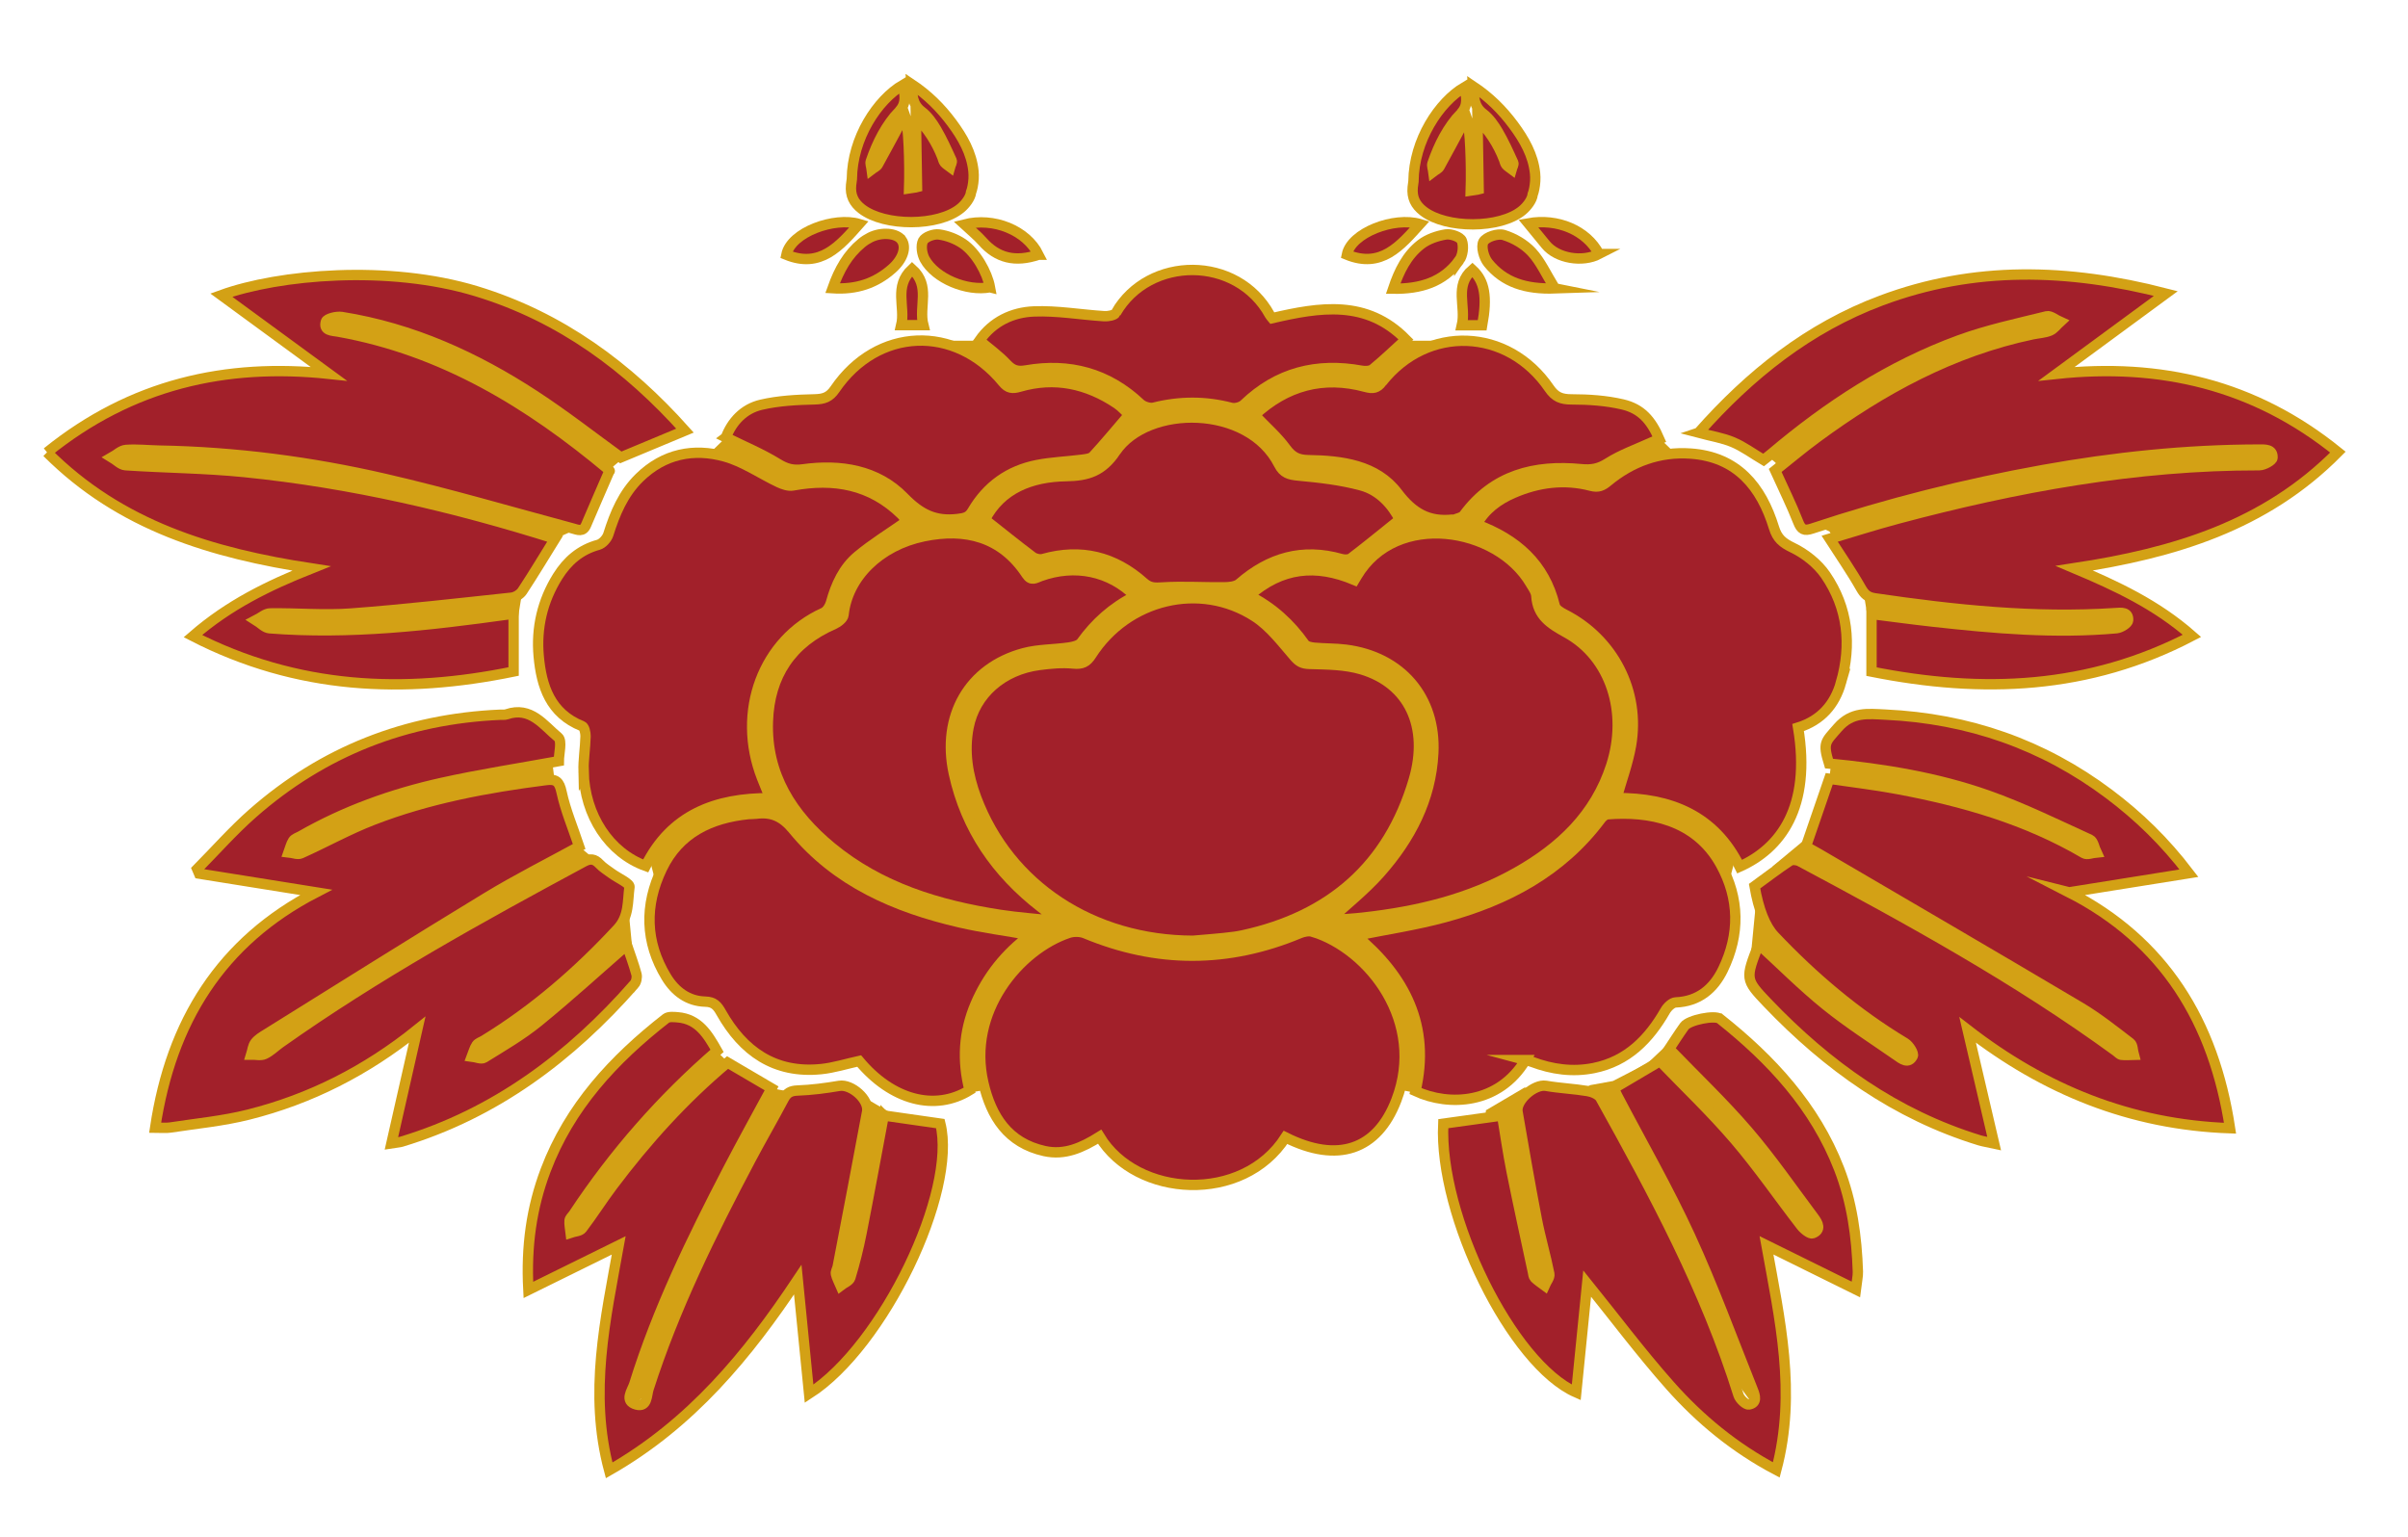
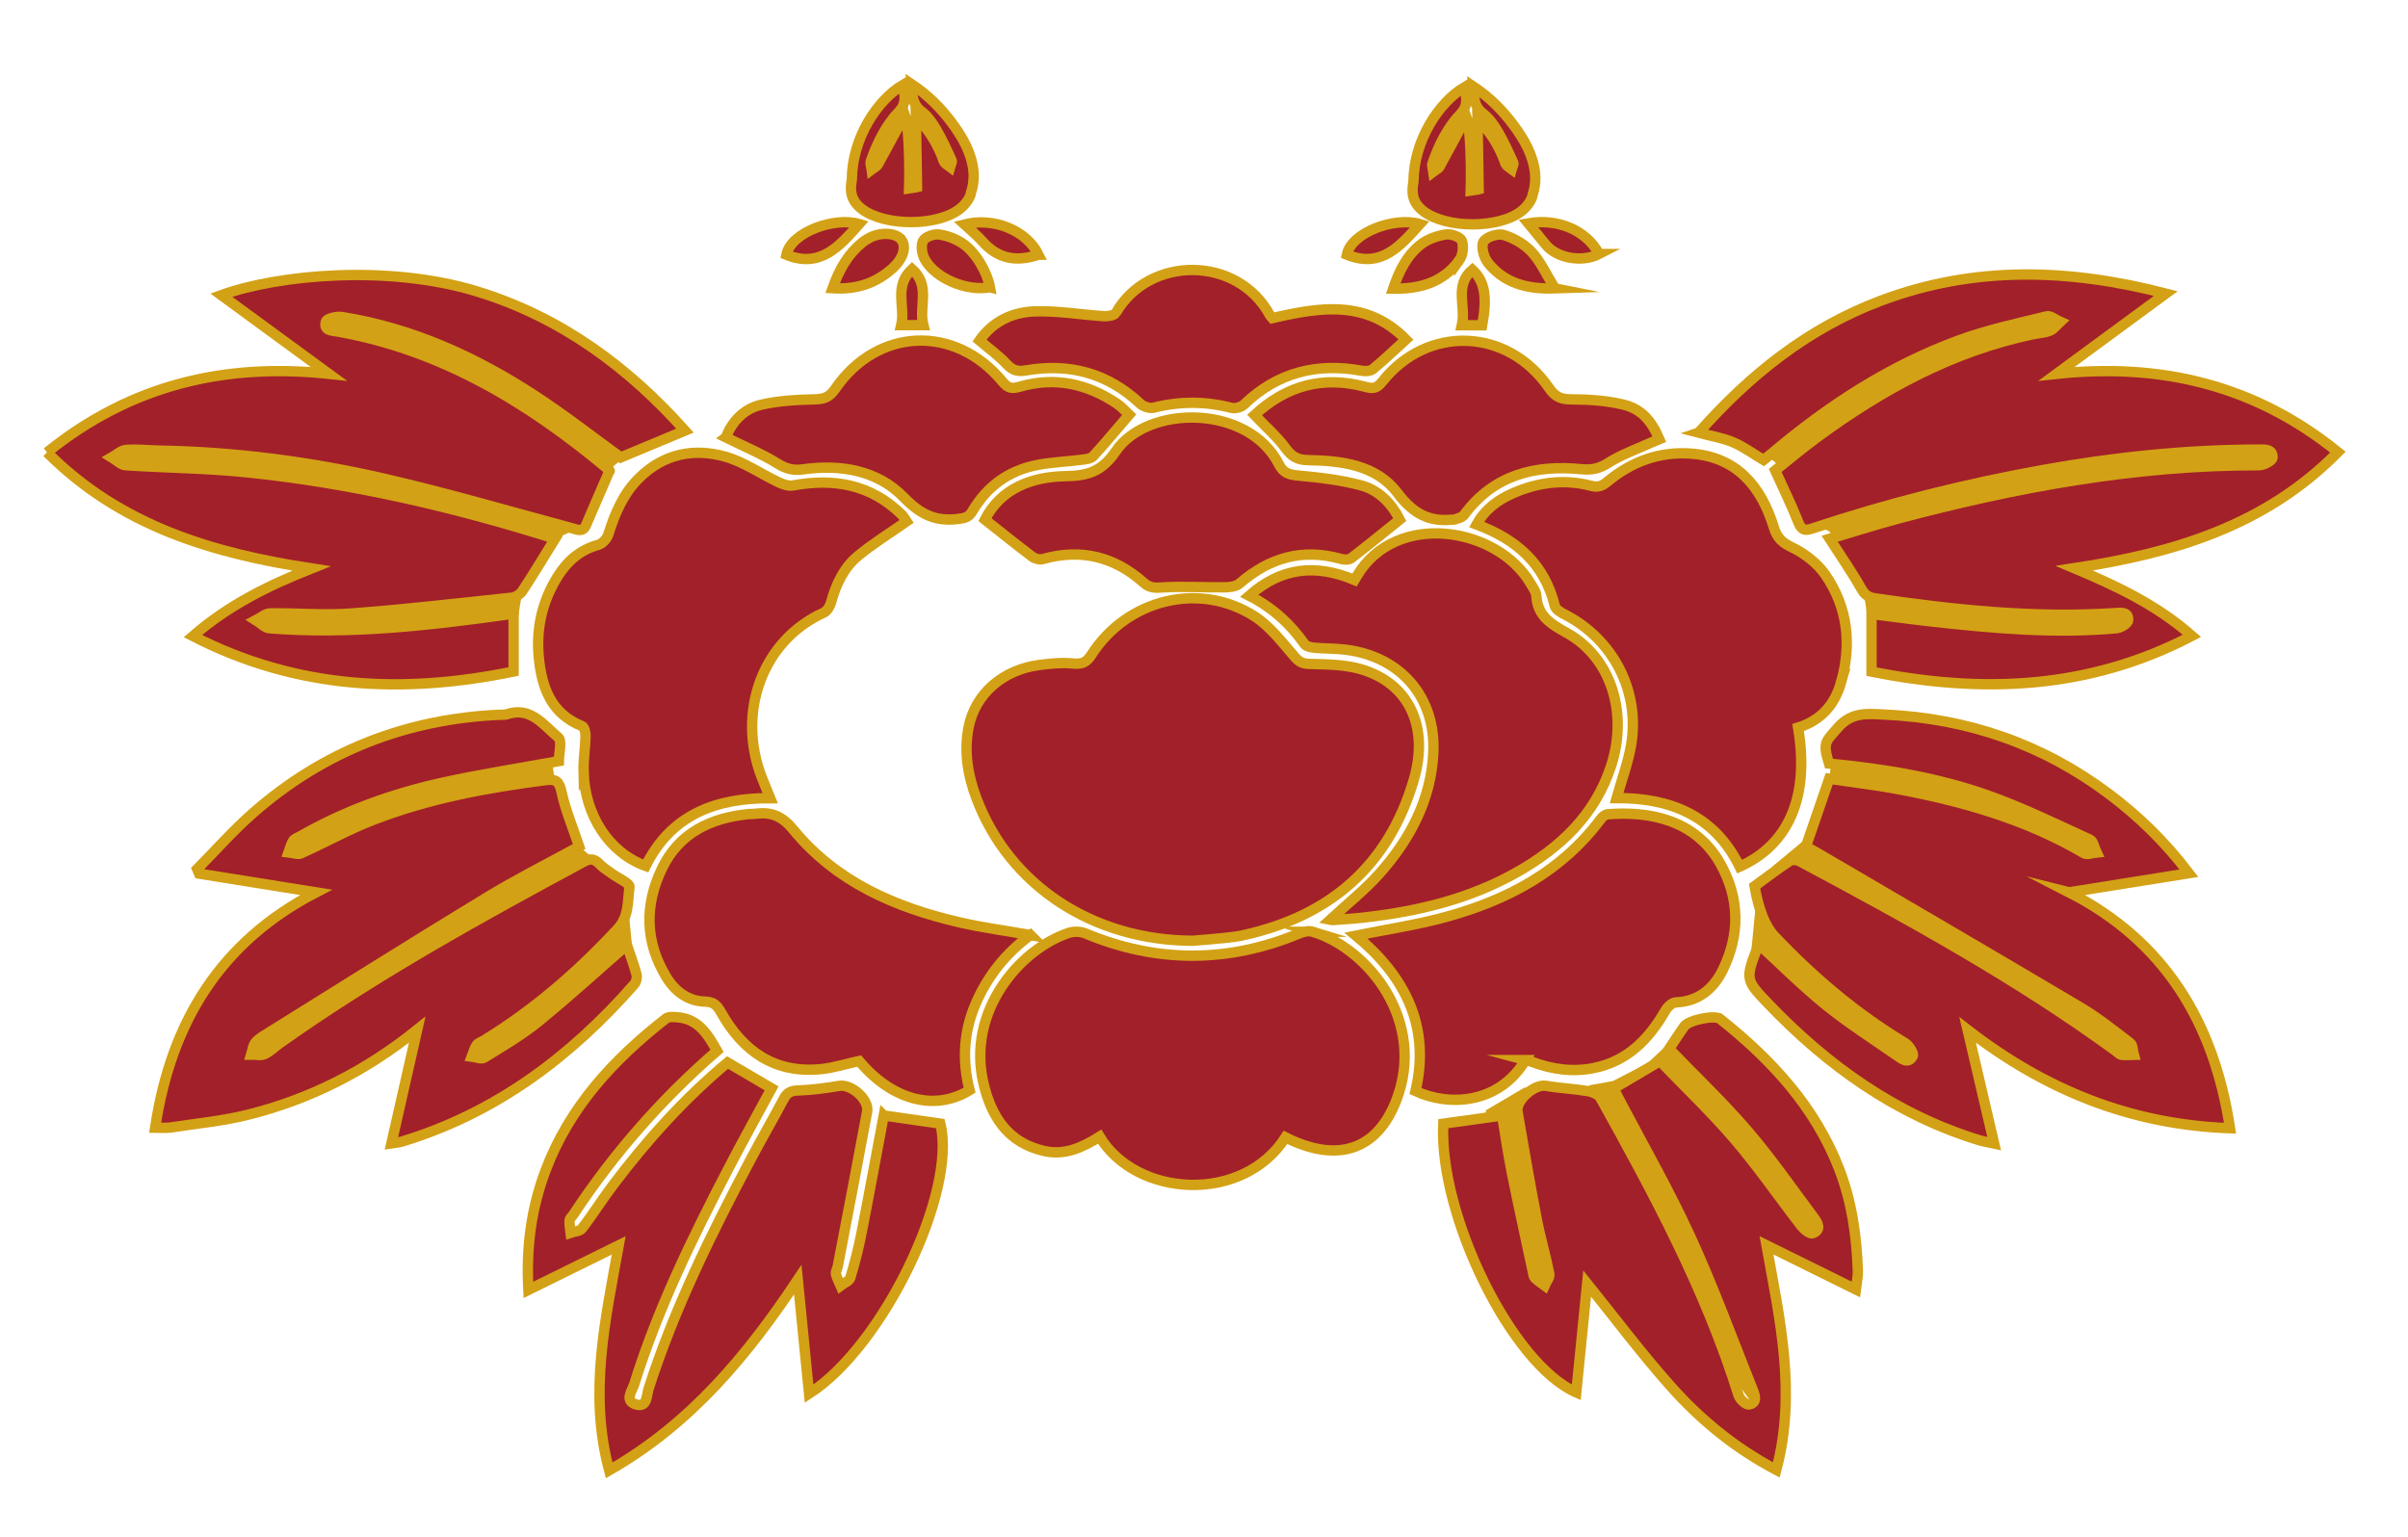
<svg xmlns="http://www.w3.org/2000/svg" id="_레이어_2" data-name="레이어 2" viewBox="0 0 1394.89 890.59">
  <defs>
    <style>
      .cls-1 {
        fill: #d3a115;
        stroke-width: 0px;
      }

      .cls-2 {
        fill: #a2202a;
        stroke: #d3a115;
        stroke-miterlimit: 10;
        stroke-width: 6px;
      }
    </style>
  </defs>
  <path class="cls-1" d="M182.1,182.86l45.1,45.1s-168.53,25.79-173.1,34.35,149.71,53.13,149.71,53.13l-68.57,52.57,162.28,5.71,5.04-31.26,18.99-30.33,17.98-8.01,13.25-31.84,16.08-13.43-67.33-54.29-105.14-29.71-14.29,8Z" />
  <polygon class="cls-1" points="175.24 471.17 157.71 498.29 181.33 502.13 191.24 545.05 143.24 577.52 132.57 633.9 245.33 572.95 253.71 613.03 253.71 633.9 367.22 559.51 363.74 523.46 354.26 506.02 335.5 490.43 323.05 467.05 319.96 441.66 324.51 432.06 201.14 445.29 175.24 471.17" />
-   <polyline class="cls-1" points="408.95 598.74 336.95 676 323.24 720.54 373.52 706.29 408.95 652 362.67 786.29 362.67 822.29 444.74 710.51 462.67 665.14 470.1 707.43 476.61 759.43 506.1 731.43 522.06 669.14 520.53 647.51 498.22 634.37 468.57 637.82 460.19 632.95 446.96 630.56 426.86 620.19 413.14 607.24 408.95 600" />
  <path class="cls-1" d="M1199.19,178.62l-45.1,45.1s168.53,25.79,173.1,34.35-149.71,53.13-149.71,53.13l68.57,52.57-162.28,5.71-5.04-31.26-18.99-30.33-17.98-8.01-13.25-31.84-16.08-13.43,67.33-54.29,105.14-29.71,14.29,8Z" />
  <polygon class="cls-1" points="1206.05 466.93 1223.57 494.04 1199.95 497.89 1190.05 540.81 1238.05 573.28 1248.72 629.66 1135.95 568.71 1127.57 608.79 1127.57 629.66 1014.06 555.27 1017.55 519.22 1027.02 501.78 1045.78 486.19 1058.24 462.81 1061.33 437.42 1056.78 427.81 1180.14 441.05 1206.05 466.93" />
  <polyline class="cls-1" points="972.33 594.5 1044.33 671.76 1058.05 716.3 1007.76 702.04 972.33 647.76 1018.62 782.04 1018.62 818.04 936.55 706.27 918.62 660.9 911.19 703.19 904.68 755.19 875.19 727.19 859.22 664.9 860.75 643.27 883.07 630.12 912.72 633.58 921.1 628.71 934.32 626.31 954.43 615.95 968.14 603 972.33 595.76" />
-   <polygon class="cls-1" points="974.89 267.05 960.88 253.44 899.09 256 844.1 197.42 807.9 197.42 690.68 197.42 573.47 197.42 537.27 197.42 482.28 256 420.48 253.44 406.48 267.05 367.22 393.9 376.23 497.55 381.33 516.95 539.43 618.67 557.53 633.9 585.14 628.57 690.68 628.57 796.22 628.57 823.84 633.9 841.94 618.67 1000.03 516.95 1005.14 497.55 1014.14 393.9 974.89 267.05" />
  <path class="cls-2" d="M27.25,262.07c42.4,42.56,95.46,58.43,153.15,67.26-25.05,9.97-47.77,21.1-68.66,39.22,60.48,31.02,122.28,33.56,185.78,20.51v-33.48c-1.06.13-2.01.24-2.96.37-45.94,6.39-91.95,11.7-138.44,8.05-2.72-.21-5.23-3.04-7.84-4.65,2.73-1.39,5.45-3.92,8.2-3.96,15.59-.23,31.27,1.23,46.76.08,31.1-2.32,62.11-5.89,93.13-9.19,2.21-.24,4.96-1.95,6.19-3.82,6.44-9.77,12.46-19.81,18.99-30.33-57.96-18.33-118.12-32.41-179.89-38.63-22.89-2.3-46-2.43-68.98-3.96-2.71-.18-5.26-2.95-7.88-4.52,2.71-1.52,5.34-4.13,8.15-4.34,6.38-.49,12.85.27,19.29.39,44.26.8,88,6.5,131.01,16.43,36.36,8.39,72.22,18.93,108.28,28.61,3.22.86,6.14,2.39,8-1.98,4.39-10.34,8.9-20.63,13.56-31.41.26.38.05-.12-.31-.42-46.18-38.69-96.44-69.38-156.9-80.16-3.39-.6-8.73-.43-7.07-5.85.52-1.71,6.15-3.11,9.12-2.64,40.82,6.47,77.64,23.21,111.92,45.6,17.56,11.47,34.13,24.48,49.74,35.77,12.63-5.27,24.91-10.4,37.2-15.53-32.8-36.7-71.81-65.84-120.82-80.75-50.92-15.49-114.59-9.77-147.78,2.26,21.09,15.44,41.58,30.45,62.24,45.57-59.63-6.3-114.25,6.02-163.17,45.52Z" />
  <path class="cls-2" d="M983.91,250.71c7.28,1.93,13.93,2.96,19.95,5.5,6.07,2.56,11.52,6.62,17.7,10.29,1.09-.87,2.87-2.19,4.56-3.61,32.76-27.71,68.35-50.97,108.79-65.76,16.4-6,33.69-9.66,50.7-13.87,2.19-.54,5.15,2.05,7.76,3.2-1.94,1.76-3.61,4.18-5.89,5.12-3.14,1.29-6.75,1.42-10.14,2.13-46.5,9.77-87.08,31.96-124.9,59.81-8.66,6.37-16.89,13.33-24.12,19.06,4.91,10.85,9.52,20.13,13.28,29.74,1.78,4.54,3.44,5.48,8.11,3.92,43.73-14.56,88.33-25.76,133.69-33.92,41.27-7.42,82.86-11.74,124.84-11.85,3.66,0,8.46-.45,8.17,4.75-.09,1.64-4.97,4.32-7.66,4.32-71.39-.1-140.86,12.67-209.5,31-13.67,3.65-27.16,7.99-39.38,11.61,6.36,9.9,12.66,18.96,18.08,28.51,2.05,3.62,3.88,5.37,8.11,5.99,46.14,6.78,92.39,11.64,139.13,8.58,3.41-.22,7.92-.89,7.57,4.2-.12,1.72-4.22,4.32-6.68,4.54-35.72,3.22-71.26.09-106.74-3.85-11.93-1.32-23.83-2.95-35.22-4.38v33.39c64.14,12.8,125.82,10.52,185.62-20.73-20.6-18.1-43.71-28.9-68.17-39.2,57.59-8.75,110.48-24.46,152.72-67.25-48.45-39.22-103.03-51.74-162.96-45.36,20.97-15.41,41.4-30.44,63.28-46.52-56.86-14.66-111.17-16.04-164.79,4.04-42.16,15.78-76.15,42.95-105.9,76.6Z" />
  <path class="cls-2" d="M1198.6,517c22.73-3.63,45.18-7.22,69.39-11.09-14.23-18.66-29.36-33.17-46.24-45.86-38.37-28.83-81.69-43.78-129.56-46.02-10.13-.47-19.41-1.84-27.61,7.61-7.23,8.34-8.82,8.56-5.09,20.75,31.25,3.02,62.36,7.98,92.08,18.49,20.2,7.15,39.56,16.68,59.1,25.59,1.97.9,2.55,4.87,3.77,7.42-2.41.22-5.44,1.5-7.13.51-33.58-19.72-70.33-30.21-108.22-37.27-13.52-2.52-27.2-4.11-39.48-5.93-4.83,14.06-9.11,26.5-13.52,39.31,2.18,1.21,5.02,2.7,7.78,4.32,50.41,29.53,100.9,58.93,151.14,88.74,10.19,6.05,19.56,13.53,28.99,20.76,1.52,1.16,1.4,4.46,2.05,6.78-2.39.04-4.81.31-7.16.02-1.08-.13-2.04-1.32-3.04-2.05-57.8-42.17-120.34-76.46-183.29-110.06-1.58-.84-4.46-1.13-5.78-.25-6.93,4.6-13.56,9.67-20.42,14.66q3.54,20.49,11.48,28.91c22.6,23.88,47.45,44.97,75.72,61.97,2.31,1.39,5.19,6.04,4.46,7.48-2.48,4.92-6.32,1.79-9.27-.27-13.82-9.62-28.08-18.71-41.14-29.27-13.6-11-26-23.47-38.84-35.21-7.76,20.08-8.02,20.33,5.16,34.13,34.59,36.18,74.27,64.65,122.72,79.5,2.18.67,4.46.99,8.5,1.87-5.36-22.98-10.34-44.3-15.37-65.85,44.52,34.48,94.06,54.94,152.01,56.98-9.39-61.9-38.25-108.52-93.22-136.67Z" />
  <path class="cls-2" d="M367.42,570.28c1.17-1.34,1.75-4.09,1.27-5.83-1.65-6.06-3.88-11.97-5.56-16.94-16.86,14.69-33.64,30.04-51.25,44.37-9.75,7.93-20.78,14.32-31.5,20.97-1.6.99-4.67-.4-7.06-.69.88-2.24,1.44-4.71,2.76-6.65.88-1.3,2.86-1.86,4.34-2.77,28.96-17.73,54.31-39.69,77.35-64.58,6.75-7.29,5.75-16.06,6.87-24.27.29-2.11-6.75-5.18-10.38-7.86-2.39-1.76-5-3.34-7.01-5.47-2.83-2.99-5.3-3.34-9.05-1.32-60.19,32.42-120.02,65.43-175.93,105.02-3.03,2.15-5.73,4.94-9.03,6.46-2.16,1-5.12.24-7.72.27.72-2.3.93-5,2.31-6.8,1.59-2.09,4.1-3.57,6.41-5,42.44-26.42,84.74-53.06,127.45-79.03,17.89-10.88,36.67-20.31,53.81-29.72-3.66-10.96-7.93-21.01-10.19-31.5-1.31-6.12-3.18-7.73-9.02-6.99-34.22,4.36-68.04,10.64-100.29,23.15-14.25,5.53-27.71,13.06-41.69,19.33-1.9.85-4.71-.35-7.11-.6.83-2.26,1.32-4.74,2.61-6.69.86-1.3,2.85-1.87,4.36-2.73,25.57-14.62,53.03-24.47,81.63-30.82,22.15-4.92,44.64-8.35,67.9-12.61,0-4.19,2.09-11.77-.38-13.81-8.46-6.96-15.88-18.14-29.86-13.31-1.13.39-2.46.19-3.7.24-54.43,2.37-102.45,21.11-143.38,57.1-11.39,10.01-21.48,21.5-32.17,32.31.38.88.76,1.77,1.13,2.65,22.65,3.63,45.29,7.26,67.74,10.85-55.1,28.51-84,74.97-93.21,136.31,3.47,0,6.19.34,8.8-.06,15.14-2.33,30.53-3.76,45.33-7.49,35.67-8.97,67.96-25.3,97.67-49.19-5.12,22.55-9.91,43.71-14.93,65.83,3.51-.55,4.77-.6,5.94-.96,54.34-16.45,97.77-49.08,134.73-91.18Z" />
  <path class="cls-2" d="M996.4,590.32c-3.03-2.41-18.1.65-20.68,4.23-3.29,4.57-6.29,9.34-8.82,13.13,15.54,16.11,31.4,31.15,45.57,47.65,13.69,15.94,25.67,33.35,38.29,50.2,2.29,3.06,4.45,7.04-.74,9.01-1.48.56-5.02-2.26-6.61-4.31-12.9-16.63-24.84-34.08-38.51-50.04-13.79-16.11-29.24-30.8-43.3-45.43-10.07,5.96-18.11,10.72-26.82,15.87.68,1.39,1.39,2.94,2.18,4.45,14.12,26.97,29.36,53.42,42.06,81.04,13.41,29.17,24.45,59.44,36.39,89.28,1.25,3.12,2.66,7.49-2.32,8.33-1.72.29-5.3-3.1-6.03-5.44-19.01-60.91-49.04-116.69-79.89-172.08-1.19-2.13-4.78-3.62-7.47-4.07-8.01-1.34-16.19-1.66-24.18-3.05-6.62-1.15-17.61,8.34-16.45,15.09,3.57,20.72,7.14,41.45,11.12,62.1,2.06,10.68,5.18,21.15,7.29,31.81.39,1.98-1.73,4.45-2.7,6.7-1.93-1.45-4.01-2.74-5.71-4.42-.77-.76-.86-2.29-1.11-3.49-4.14-19.35-8.41-38.68-12.3-58.08-2.22-11.06-3.79-22.26-5.51-32.51-11.94,1.66-23.03,3.2-34.11,4.74-2.63,53.13,39.67,139.34,77.04,155.71,2.17-21.72,4.32-43.19,6.32-63.1,15.58,19.31,31.01,39.92,48.04,59.13,17.27,19.47,37.27,36.05,61.52,48.86,11.91-44.81,1.94-87.69-5.69-130.14,16.93,8.36,33.81,16.7,51.76,25.57.6-4.98,1.28-7.65,1.19-10.29-.67-20.4-3.43-40.4-10.88-59.61-14.01-36.11-39.26-63.23-68.93-86.85Z" />
  <path class="cls-2" d="M511.92,646.28c-4.22,22.41-8.39,45.28-12.87,68.09-1.72,8.73-3.9,17.4-6.48,25.91-.58,1.92-3.68,3.07-5.62,4.57-.95-2.24-2.2-4.41-2.72-6.74-.29-1.28.75-2.82,1.03-4.28,5.72-29.89,11.51-59.76,17.04-89.69,1.32-7.13-9.18-16.21-16.12-15.03-8,1.36-16.12,2.41-24.22,2.71-4.08.15-6.13,1.37-7.97,4.84-6.25,11.82-12.99,23.38-19.24,35.2-22.67,42.92-44.17,86.36-59.05,132.76-1.21,3.78-.64,10.86-7.02,9.15-7.34-1.97-2.45-8.05-1.28-11.81,13.52-43.41,33.35-84.11,54.24-124.32,8.3-15.98,17.05-31.72,25.33-47.08-8.7-5.1-16.95-9.94-25.52-14.97-25.05,20.95-46.91,45.17-66.62,71.39-6.1,8.11-11.53,16.73-17.68,24.8-1.19,1.56-4.33,1.65-6.57,2.41-.26-2.35-.85-4.74-.65-7.05.11-1.29,1.55-2.46,2.38-3.7,23.38-35.34,51.06-66.91,83.06-94.61-5.33-9.44-10.75-18.5-22.9-19.45-2.24-.18-5.19-.47-6.7.71-30.32,23.68-55.86,51.25-69.72,87.97-8.13,21.54-11.35,43.84-9.98,69.29,18.25-9,35.18-17.35,52.34-25.81-7.68,42.76-17.54,85.52-5.54,130.34,47.6-27.17,80.17-66.86,109.25-110.49,2.23,22.44,4.36,43.96,6.56,66.1,43.22-27.73,85.87-117.16,76.03-156.5-11.2-1.6-22.08-3.16-32.78-4.7Z" />
  <path class="cls-2" d="M709.96,543.38c3.39-.35,6.78-.8,10.1-1.52,50.23-10.97,84.23-40.25,98.87-89.92,9.14-31.02-2.87-55.97-30.23-64.13-9.56-2.85-20.1-2.87-30.22-3.16-4.21-.12-6.1-1.3-8.76-4.37-7.11-8.2-13.96-17.36-22.87-23.1-31.76-20.49-73.9-10.2-94.65,22.23-2.77,4.33-5.39,5.52-10.5,5.01-6.46-.64-13.14-.01-19.63.84-21.23,2.79-37.25,16.81-41.01,36.15-2.72,13.99-.5,27.64,4.49,40.9,19.1,50.76,67.54,82.6,125.49,82.74,6.31-.55,12.62-1.02,18.92-1.67Z" />
  <path class="cls-2" d="M760.52,539.83c-2.23-.69-5.27-.12-7.54.83-41.46,17.35-82.85,17.4-124.36.1-2.79-1.16-6.72-1.22-9.6-.25-28.51,9.58-59.02,45.46-49.37,86.93,4.51,19.4,14.19,34.74,35.37,39.45,11.84,2.63,21.93-2.04,31.97-8.32,21.41,35.37,82.87,38.96,107.67.4,30.17,15.14,53.12,7.44,64.25-21.66,17.27-45.17-15.47-87.26-48.39-97.48Z" />
  <path class="cls-2" d="M338.05,446.99c.62,25.49,14.97,47.14,35.97,54.72,14.71-29.64,40.5-39.44,72.16-39.25-1.76-4.31-3.36-8.08-4.84-11.89-14.82-38.07.43-79.6,35.77-95.57,1.95-.88,3.66-3.68,4.27-5.91,2.83-10.36,7.26-20.01,15.48-26.86,8.68-7.23,18.42-13.19,28.26-20.1-.63-.91-1.5-2.72-2.86-4.04-17.79-17.47-39.21-21.19-62.92-16.83-2.55.47-5.71-.61-8.19-1.78-10.48-4.95-20.33-11.93-31.3-14.98-18.08-5.02-35.26-1.57-49.39,12.19-9.43,9.18-14.22,20.72-18.08,32.95-.77,2.43-3.43,5.37-5.78,6.01-10.57,2.89-18.01,9.43-23.62,18.43-8.83,14.15-12.42,29.78-10.92,46.19,1.59,17.39,6.76,33.1,25.17,40.45,1.27.51,2.01,3.87,1.96,5.89-.16,6.81-1.32,13.62-1.15,20.41Z" />
  <path class="cls-2" d="M1066.44,395.48c6.23-21.99,4.05-43.29-8.91-62.25-4.56-6.67-11.85-12.42-19.16-15.95-5.76-2.78-8.84-5.31-10.74-11.48-7.36-23.92-21.43-41.16-48.37-43.02-18.02-1.24-34.08,4.65-47.96,16.15-2.99,2.48-5.34,3.66-9.63,2.54-15.38-4.04-30.51-2.11-45,4.18-8.81,3.83-16.43,9.32-21.3,18.23,22.93,8.51,39.34,22.73,45.28,47.15.48,1.98,3.39,3.78,5.57,4.88,28.25,14.32,44.07,44.78,38.58,76.06-1.79,10.17-5.44,20.01-8.36,30.42,30.89-.18,56.74,10.01,71.3,39.73,23.63-10.58,41.57-34.3,33.86-80.59,13.34-4.17,21.24-13.35,24.85-26.06Z" />
  <path class="cls-2" d="M790.15,531.58c30.99-3.49,60.94-10.63,88.35-26.11,25.36-14.32,45.62-33.39,54.84-61.97,9.91-30.75-.22-62.66-25.71-76.8-9.42-5.23-16.96-9.82-17.67-21.48-.15-2.47-2.03-4.92-3.38-7.22-19.24-32.76-77.94-42.38-100.54-4.35-.5.84-.99,1.68-1.41,2.38-22.47-9.46-42.41-7.34-61.03,9.09,13.51,6.87,23.8,16.3,32.09,28.05.97,1.38,3.7,1.93,5.69,2.11,6.04.56,12.17.38,18.18,1.14,32.01,4.03,52.3,27.67,50.71,59.85-1.33,26.96-13.34,49.71-30.83,69.46-8.75,9.88-19.27,18.18-28.88,27.09.1.02.75.29,1.37.24,6.07-.45,12.16-.79,18.21-1.47Z" />
-   <path class="cls-2" d="M481.63,490.9c28.34,23.42,62.22,33.68,97.83,39.15,10.59,1.63,21.32,2.34,31.98,3.48-2.64-3.72-5.64-5.74-8.49-7.95-25.75-19.95-43.36-45.29-50.4-77.37-7.3-33.27,8.83-61.33,40.5-69.79,8.35-2.23,17.35-2.01,26-3.25,2.59-.37,6.05-1.13,7.37-2.96,8.12-11.3,18.13-20.3,31.14-26.84-14.56-14.61-34.93-18.72-54.8-11.57-2.85,1.02-5.36,3.09-8.06-1.01-14.37-21.87-35.46-27.05-59.55-22.08-25.75,5.31-44.28,23.84-46.52,45.54-.21,1.98-3.24,4.36-5.49,5.34-24.69,10.76-37.42,29.77-38.33,56.37-1.07,30.87,14.05,54.12,36.83,72.95Z" />
  <path class="cls-2" d="M596.93,541.75c-14.6-2.57-27.92-4.31-40.94-7.32-37.29-8.62-71.55-23.38-96.48-53.8-6.29-7.68-12.59-10.37-21.63-9.18-1.45.19-2.93.06-4.39.21-21.92,2.28-40.13,10.87-50.08,31.63-10.14,21.18-9.81,42.43,2.59,62.82,5.07,8.34,12.52,13.96,22.54,14.21,5.07.13,6.96,2.36,9.2,6.33,12.66,22.44,31.04,35.47,57.88,32.77,7.41-.75,14.67-3.08,22.07-4.7,18.89,22.66,43.83,29.35,63.97,16.93-4.37-17-3.51-33.74,3.47-50.01,6.84-15.94,17.26-29.15,31.79-39.9Z" />
  <path class="cls-2" d="M883.68,614.18c1.44.39,2.62.6,3.72,1.02,11.65,4.42,23.68,6.06,35.89,3.59,19.37-3.92,31.89-16.69,41.37-33.22,1.22-2.13,3.92-4.72,6.03-4.8,13.32-.55,21.96-7.89,27.36-19,9.91-20.4,9.68-41.24-1.31-61.04-14.57-26.24-41.85-30.83-65.51-28.97-1.37.11-2.98,1.46-3.89,2.68-22.82,30.58-54.56,47.26-90.35,56.97-16.76,4.55-34.06,7.11-51.52,10.66,28.37,23.51,43.29,52.49,34.48,90.08,19.42,8.99,48.29,7.68,63.74-17.97Z" />
  <path class="cls-2" d="M646.28,261.5c-7.84,11.55-16.07,14.16-28.75,14.37-20.08.33-37.75,7.14-47,25.19,9.73,7.68,18.5,14.77,27.51,21.55,1.54,1.16,4.33,1.78,6.15,1.27,22.05-6.2,41.47-1.34,58.35,13.76,3.54,3.16,6.63,2.98,11.05,2.7,11.79-.73,23.66.08,35.49-.06,3.02-.03,6.84-.37,8.9-2.16,17.28-15.03,36.59-20.61,58.98-14.24,1.78.51,4.47.5,5.79-.51,9.32-7.12,18.39-14.57,28.09-22.35-4.32-8.54-11.55-16.84-22.2-19.74-11.82-3.22-24.23-4.62-36.48-5.75-5.35-.49-8.7-1.37-11.33-6.53-17.65-34.77-76.07-34.75-94.56-7.5Z" />
  <path class="cls-2" d="M800.58,221.27c-2.98,3.78-5.27,4.05-9.69,2.86-24.56-6.64-45.96-.63-64.16,16.33,6.65,6.98,13.15,12.61,18.1,19.38,3.57,4.88,6.96,6.66,13,6.76,19.37.31,39.39,2.76,51.69,19.01,8.89,11.76,18.09,16.96,32.01,15.43.23-.03.53.22.7.14,1.99-.88,4.69-1.26,5.82-2.79,17.07-23.19,40.91-29.18,67.88-26.56,5.86.57,10.21-.16,15.38-3.45,7.89-5.03,16.98-8.19,25.57-12.13,1.42-.65,2.89-1.2,4.34-1.81-4.77-11.08-10.53-17.62-21.29-20.14-9.56-2.24-19.67-2.9-29.53-2.91-5.99,0-9.46-1.32-12.97-6.45-24.01-35.17-70.67-36.89-96.86-3.67Z" />
  <path class="cls-2" d="M420.48,253.44c10.7,5.29,20.82,9.5,30.03,15.18,4.9,3.03,8.92,4.1,14.61,3.31,21.71-3.01,42.99.38,58.4,16.2,9.57,9.83,18.15,14.13,31.27,12.57,4.1-.49,6.43-.98,8.5-4.53,8.47-14.45,21.07-23.54,37.47-26.74,8.56-1.67,17.37-1.98,26.05-3.09,2.23-.29,5.11-.58,6.44-2.03,6.99-7.6,13.57-15.57,20.82-24.02-1.77-1.64-4.13-4.46-7.06-6.43-17.26-11.6-36.02-15.7-56.27-9.82-4.32,1.25-6.75,1.05-9.8-2.66-27.63-33.64-72.77-31.78-97.25,4.09-3.21,4.71-6.42,5.77-11.81,5.9-10.36.24-20.93.79-30.96,3.12-10.35,2.41-17.07,10.07-20.43,18.94Z" />
  <path class="cls-2" d="M646.44,181.21c-.88,1.52-4.58,2.13-6.9,1.98-13.54-.85-27.1-3.28-40.56-2.76-12.52.49-23.9,5.81-31.62,16.85,5.63,4.79,11.21,8.79,15.8,13.7,3.41,3.65,6.32,4.47,11.28,3.61,25.05-4.32,47.27,1.59,66.07,19.32,1.81,1.71,5.56,2.86,7.9,2.28,15.02-3.77,29.85-3.8,44.84.12,2.2.58,5.78-.38,7.43-1.97,19.28-18.57,42.09-24.26,68.02-19.55,2.12.38,5.12.28,6.6-.94,6.34-5.21,12.27-10.92,19.13-17.16-22.82-23.27-50-18.72-77.41-12.38-.56-.69-1.11-1.2-1.45-1.82-18.96-34.67-70.03-34.44-89.14-1.28Z" />
  <path class="cls-2" d="M522.28,139.08c-2.85-4.09-11.57-4.84-18.23-1.48-1.72.87-3.39,1.93-4.87,3.16-8.1,6.66-13.04,15.36-16.9,26.24,13.93.91,25.06-2.93,34.55-11.37,6.29-5.6,8.36-12.39,5.46-16.55Z" />
  <path class="cls-2" d="M573.47,166.43c-1.58-8.59-8.16-20.18-15.7-25.28-4.03-2.73-9.07-4.66-13.88-5.31-2.99-.41-8.02,1.41-9.21,3.73-1.39,2.72-.64,7.63.99,10.6,6.17,11.27,24.51,18.81,37.79,16.26Z" />
  <path class="cls-2" d="M845.33,150.81c2.05-2.83,2.69-8.15,1.46-11.35-.84-2.19-6.29-4.11-9.27-3.63-5.05.82-10.5,2.7-14.48,5.8-8.02,6.25-12.53,15.22-16.03,25.63,15.82.23,29.14-3.77,38.32-16.46Z" />
  <path class="cls-2" d="M900.72,167.09c-5.06-8.19-8.27-15.49-13.38-21.02-4.2-4.54-10.32-8.11-16.25-9.92-3.42-1.05-10.19,1.1-11.75,3.88-1.57,2.81.18,9.18,2.65,12.25,9.18,11.42,21.88,15.39,38.74,14.81Z" />
  <path class="cls-2" d="M780.2,147.56c20,8.16,30.99-5.2,42.32-17.73-14.82-4.42-39.81,4.94-42.32,17.73Z" />
  <path class="cls-2" d="M926.3,147.17c-7.27-13.83-24.17-20.81-41.01-17.77,3.15,3.85,6.66,8.17,10.21,12.45,6.5,7.85,21.07,10.35,30.8,5.32Z" />
  <path class="cls-2" d="M455.52,147.61c19.67,8.02,30.8-4.99,42.17-17.82-14.2-4.27-39.52,4.65-42.17,17.82Z" />
  <path class="cls-2" d="M601.6,147.57c-7.07-14.2-25.99-21.85-42.94-17.53,3.61,3.35,7.38,6.35,10.53,9.9,8.47,9.54,18.82,12.22,32.4,7.63Z" />
  <path class="cls-2" d="M534.88,188.39c-2.82-10.91,4.38-22.72-6.54-32.5-10.8,10.03-3.76,21.93-6.28,32.5h12.82Z" />
  <path class="cls-2" d="M858.61,188.45c3.02-16.54,1.46-25.64-5.71-32.18-10.69,9.21-3.53,21.14-6.09,32.18h11.8Z" />
  <path class="cls-2" d="M846.27,65.7c4.49-4.76,3.07-9.68,2.16-15.27-14.83,8.72-29.42,30.74-29.65,54.68-.18,1.12-.33,2.24-.44,3.37-.57,6.09,1.59,10.3,6.15,13.84,13.23,10.26,44.5,10.32,57.39-.43,2.66-2.22,5.63-6.06,5.96-9.22.34-.85.63-1.93.91-3.35.56-2.85.78-5.93.47-8.89-1.09-10.56-6.24-19.53-12.51-27.99-6.48-8.74-14.02-16.21-23.38-22.44.47,6.22.27,11.64,5.91,15.92,3.4,2.58,6.18,6.53,8.42,10.34,3.39,5.78,6.17,11.94,8.94,18.04.42.92-.57,2.45-.92,3.7-1.08-.82-2.33-1.49-3.19-2.52-.67-.8-.86-2.04-1.27-3.09-3.47-8.97-8.59-16.8-15.36-23.53.23,13.63.45,27.11.68,40.79-.32.08-.63.16-.95.23-1.18.25-2.4.45-3.64.61.5-14.92-.34-36.79-2.13-41.68-.99,1.2-2.06,2.15-2.72,3.37-4.43,8.11-8.7,16.33-13.21,24.38-.72,1.29-2.39,1.94-3.61,2.88-.2-1.58-.95-3.4-.51-4.69,3.7-10.89,8.87-20.99,16.5-29.08Z" />
  <path class="cls-2" d="M520.94,64.41c4.49-4.76,3.07-9.68,2.16-15.27-14.83,8.72-29.42,30.74-29.65,54.68-.18,1.12-.33,2.24-.44,3.37-.57,6.09,1.59,10.3,6.15,13.84,13.23,10.26,44.5,10.32,57.39-.43,2.66-2.22,5.63-6.06,5.96-9.22.34-.85.63-1.93.91-3.35.56-2.85.78-5.93.47-8.89-1.09-10.56-6.24-19.53-12.51-27.99-6.48-8.74-14.02-16.21-23.38-22.44.47,6.22.27,11.64,5.91,15.92,3.4,2.58,6.18,6.53,8.42,10.34,3.39,5.78,6.17,11.94,8.94,18.04.42.92-.58,2.45-.92,3.7-1.08-.82-2.33-1.49-3.19-2.52-.67-.8-.86-2.04-1.27-3.09-3.47-8.97-8.59-16.8-15.36-23.53.23,13.63.45,27.11.68,40.79-.32.08-.63.16-.95.23-1.18.25-2.41.45-3.64.61.5-14.92-.34-36.79-2.13-41.68-.99,1.2-2.06,2.15-2.72,3.37-4.43,8.11-8.7,16.33-13.22,24.38-.72,1.29-2.38,1.94-3.61,2.88-.2-1.58-.95-3.4-.51-4.69,3.7-10.89,8.87-20.99,16.5-29.08Z" />
</svg>